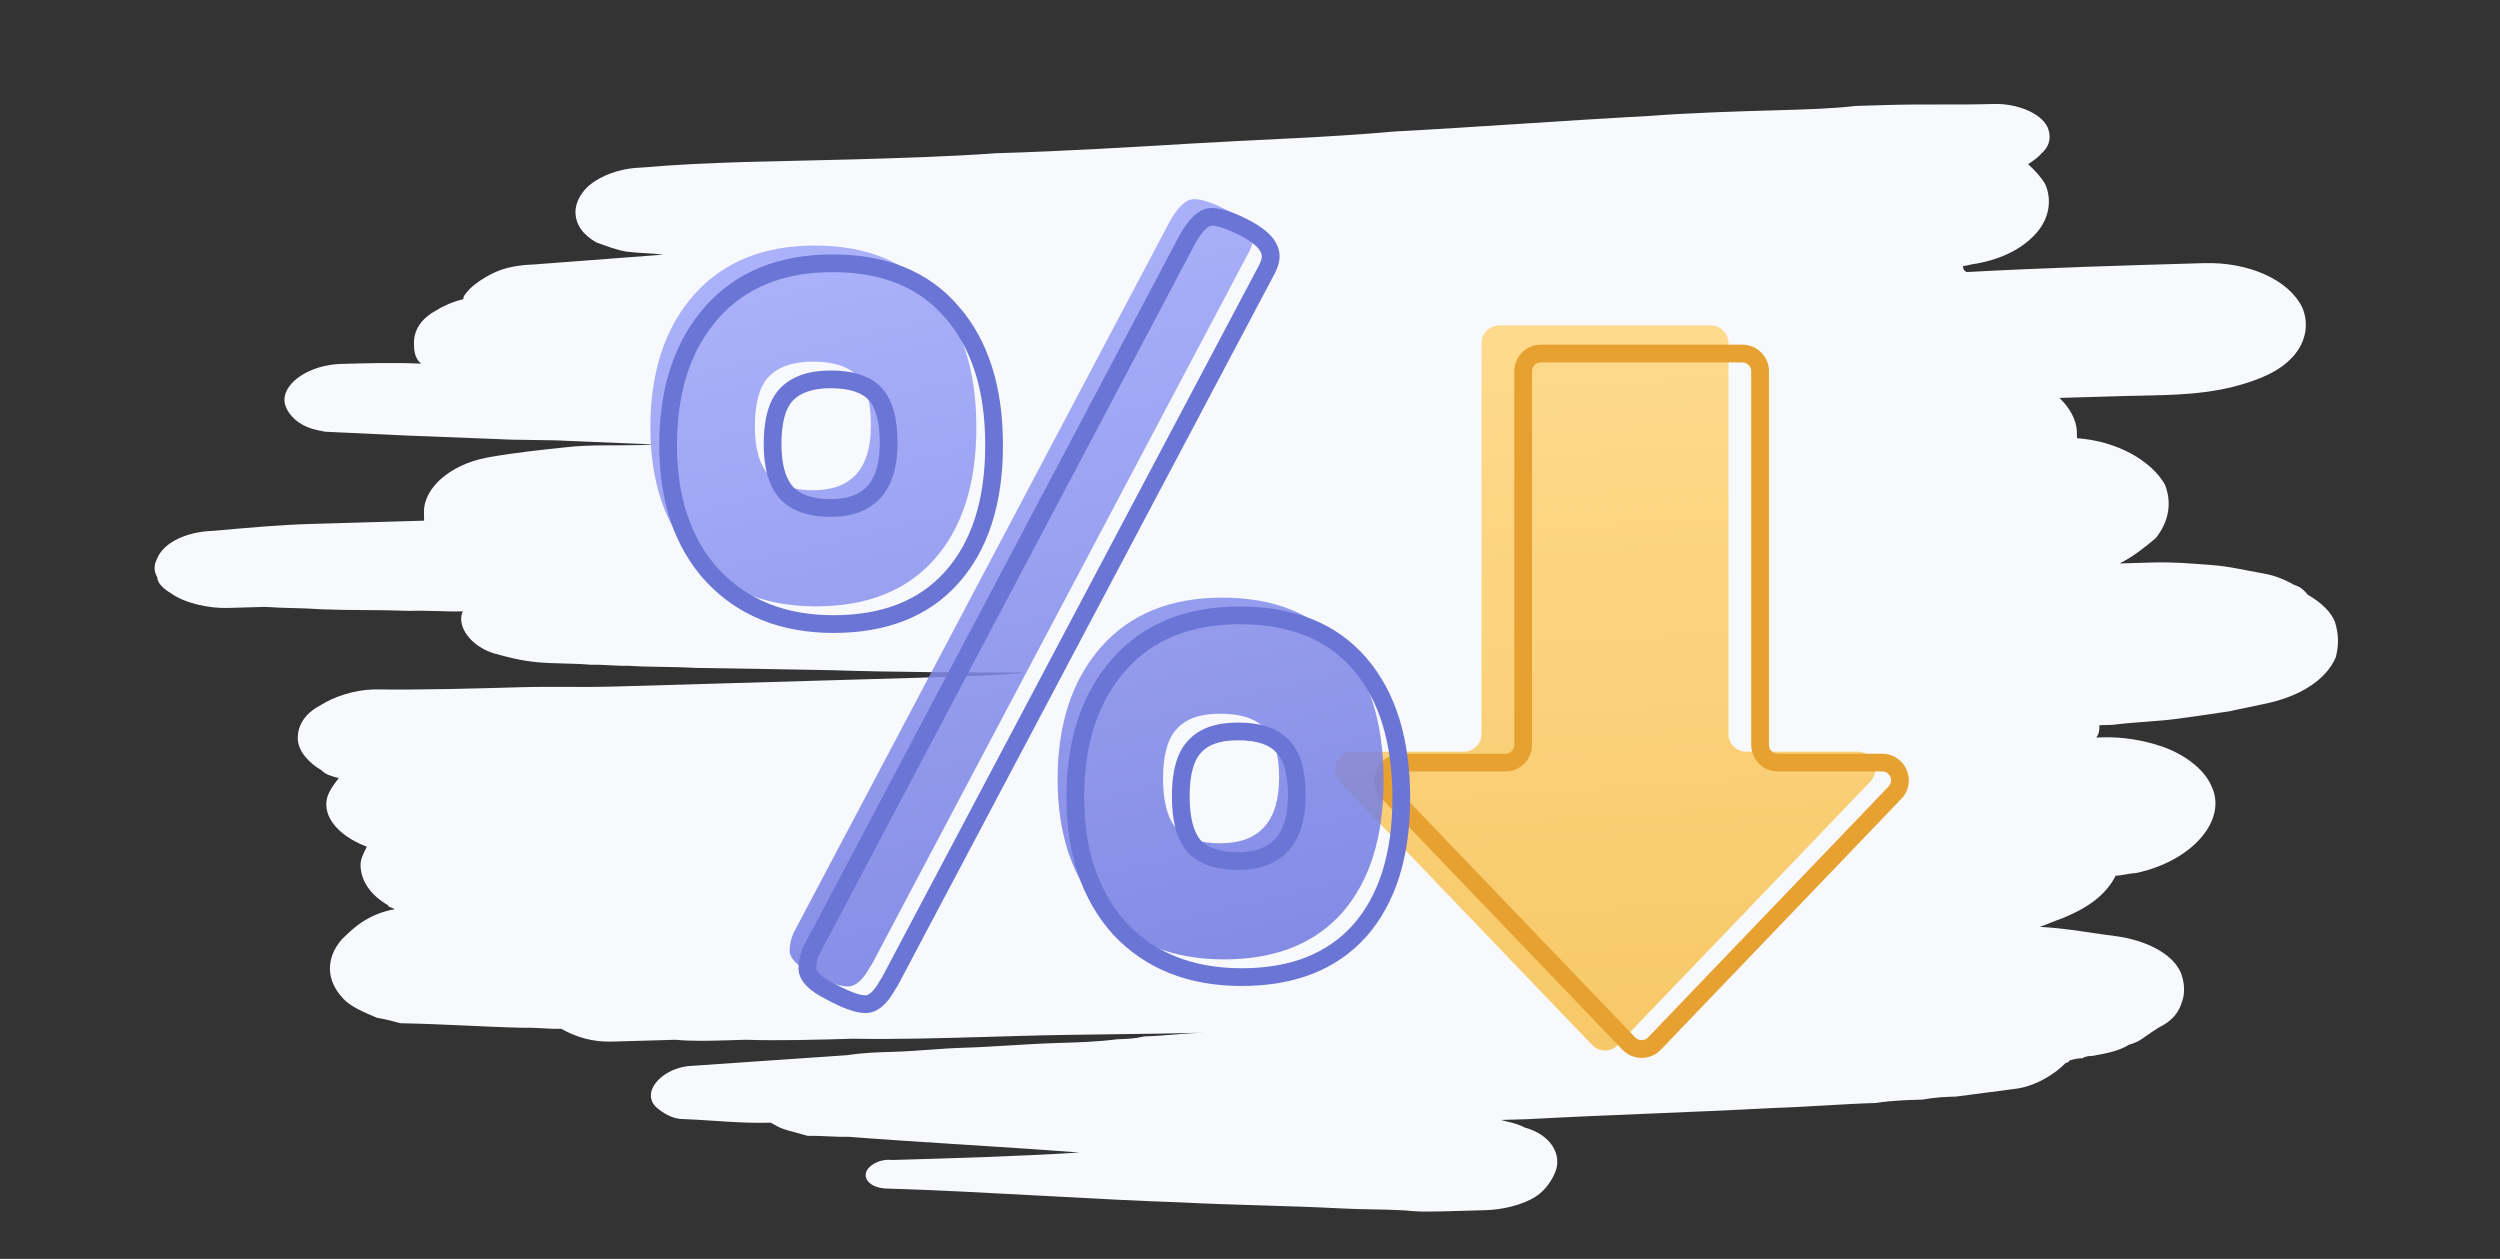
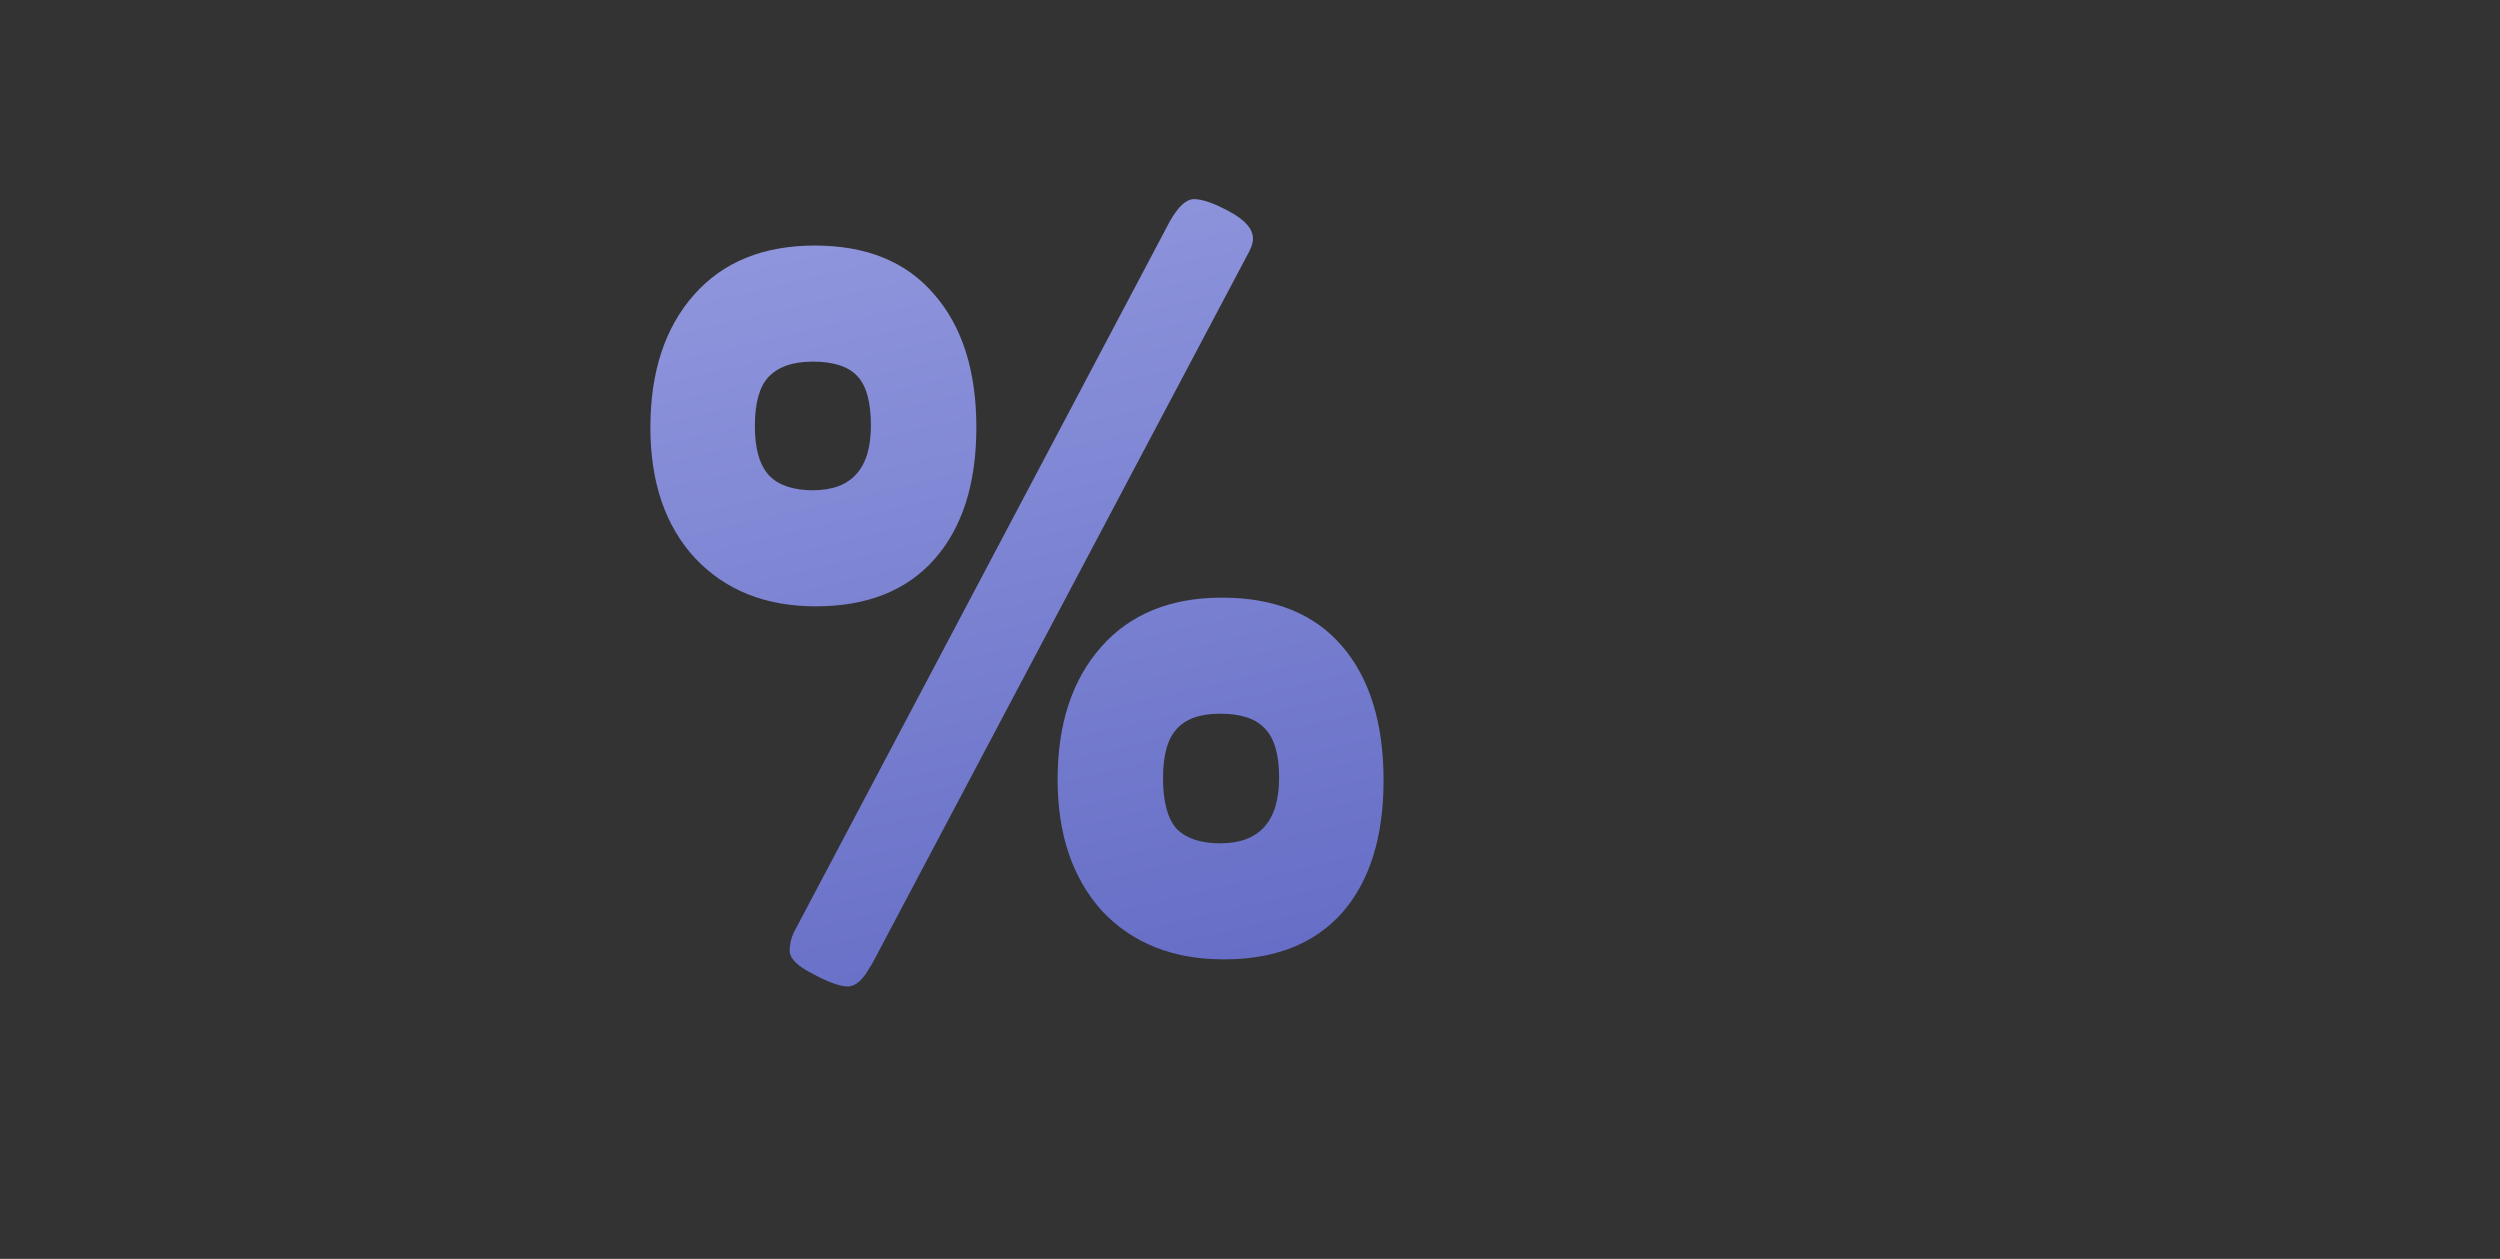
<svg xmlns="http://www.w3.org/2000/svg" width="282" height="142" viewBox="0 0 282 142" fill="none">
  <rect x="0" y="0" width="282" height="142" fill="#333333" stroke="none" />
-   <path d="M158.546 136.537C155.898 136.383 153.633 136.449 150.985 136.295C145.313 135.999 139.267 135.943 133.594 135.647C122.631 135.274 111.659 134.44 100.318 134.078C98.808 134.122 97.662 133.464 97.644 132.544C97.626 131.624 99.118 130.661 100.633 130.847C107.807 130.639 114.603 130.443 121.772 130.006C113.07 129.337 104.372 128.898 95.67 128.229C94.16 128.273 92.645 128.086 91.135 128.13C90.375 127.922 89.616 127.714 88.856 127.505C88.096 127.297 87.714 127.078 86.95 126.64C83.552 126.738 80.522 126.366 77.12 126.234C75.987 126.267 74.841 125.609 74.072 124.941C73.303 124.273 73.285 123.353 73.649 122.652C74.377 121.25 76.247 120.276 78.135 120.221C83.794 119.827 89.831 119.423 95.49 119.029C97.373 118.744 98.883 118.701 100.771 118.646C103.414 118.57 106.053 118.263 108.696 118.187C112.094 118.088 115.865 117.749 119.263 117.651C121.529 117.586 123.794 117.52 126.055 117.225C127.188 117.192 127.943 117.17 129.071 116.907C131.337 116.842 133.598 116.546 135.863 116.481C129.067 116.677 121.888 116.655 115.092 116.851C113.959 116.884 112.827 116.917 111.316 116.96C106.408 117.102 101.122 117.255 96.209 117.167C92.056 117.287 87.902 117.407 84.122 117.286C83.367 117.308 82.612 117.33 81.857 117.352C79.969 117.406 78.081 117.461 76.189 117.286C73.923 117.351 71.28 117.428 69.015 117.493C66.749 117.559 64.848 116.923 63.32 116.047C61.809 116.09 60.672 115.893 59.162 115.937C54.627 115.838 50.087 115.509 45.174 115.421C44.414 115.213 43.654 115.004 42.517 114.807C40.993 114.161 39.469 113.515 38.696 112.616C36.768 110.601 36.718 108.071 38.566 105.946C39.307 105.235 40.049 104.523 40.795 104.041C41.914 103.318 43.038 102.825 44.544 102.552C44.161 102.333 43.784 102.343 43.779 102.113C41.869 101.018 40.705 99.441 40.669 97.601C40.655 96.911 41.019 96.21 41.383 95.509C37.958 94.227 36.02 91.752 37.108 89.419C37.472 88.718 37.841 88.247 38.209 87.776C37.45 87.568 36.69 87.36 36.303 86.911C34.775 86.034 33.615 84.687 33.588 83.307C33.561 81.927 34.289 80.525 36.159 79.551C37.651 78.587 39.903 77.832 42.169 77.766C47.837 77.832 53.5 77.669 58.786 77.516C62.184 77.418 65.587 77.549 69.363 77.44C78.802 77.167 88.241 76.894 97.303 76.632C99.946 76.556 102.967 76.469 105.61 76.392C109.008 76.294 112.406 76.195 115.8 75.867C108.244 75.856 101.065 75.833 93.505 75.591C88.592 75.503 83.679 75.415 78.388 75.338C75.741 75.184 73.098 75.261 70.828 75.096C69.318 75.14 68.18 74.943 66.67 74.987C64.778 74.811 62.512 74.877 60.62 74.701C58.728 74.526 57.208 74.109 55.689 73.693C53.028 72.85 51.473 70.593 52.196 68.961C50.308 69.016 48.416 68.841 46.151 68.906C42.748 68.774 39.727 68.862 36.325 68.73C34.055 68.565 32.167 68.62 29.897 68.456C29.142 68.477 28.387 68.499 27.631 68.521C26.876 68.543 26.499 68.554 25.744 68.576C23.478 68.641 20.822 68.028 19.289 66.921C18.525 66.483 17.756 65.815 17.742 65.125C17.351 64.446 17.338 63.756 17.702 63.055C18.421 61.193 21.041 59.967 24.062 59.879C27.833 59.54 31.604 59.201 35.002 59.103C37.268 59.037 39.533 58.972 41.421 58.917C43.687 58.852 45.575 58.797 47.84 58.731C47.835 58.501 47.826 58.041 47.822 57.811C47.768 55.051 50.739 52.434 54.879 51.624C57.89 51.077 60.906 50.759 63.922 50.442C66.561 50.136 69.586 50.278 72.229 50.202C72.984 50.18 73.362 50.169 74.117 50.147C70.714 50.015 67.689 49.873 64.286 49.741C61.639 49.587 58.618 49.675 55.971 49.521C52.568 49.389 49.165 49.258 45.763 49.126C42.738 48.983 39.712 48.841 36.687 48.698C35.55 48.501 34.791 48.293 34.026 47.854C32.88 47.197 32.102 46.069 32.084 45.149C32.044 43.079 35.028 41.152 38.426 41.053C41.447 40.966 44.468 40.879 47.493 41.021C46.724 40.353 46.706 39.433 46.693 38.743C46.665 37.363 47.394 35.961 49.263 34.987C50.009 34.505 51.133 34.012 52.261 33.749C52.252 33.289 52.625 33.048 52.994 32.578C53.736 31.866 54.855 31.143 55.978 30.65C57.102 30.157 58.608 29.884 60.118 29.84C65.022 29.468 69.926 29.096 74.83 28.724C73.315 28.538 72.182 28.571 70.668 28.384C69.53 28.187 68.389 27.76 67.247 27.333C65.719 26.456 64.941 25.328 64.914 23.948C64.891 22.798 65.619 21.396 67.112 20.433C68.604 19.469 70.483 18.954 72.371 18.9C80.29 18.21 88.224 18.211 96.153 17.982C101.439 17.829 107.103 17.665 112.384 17.283C119.936 17.064 127.105 16.627 134.652 16.178C142.199 15.73 149.75 15.512 157.293 14.833C166.727 14.331 176.535 13.587 185.97 13.084C190.874 12.712 195.782 12.57 201.068 12.417C203.711 12.341 206.732 12.253 209.37 11.947C210.503 11.914 211.636 11.881 213.146 11.838C216.922 11.729 220.702 11.849 224.855 11.729C227.498 11.653 230.164 12.726 230.951 14.315C231.346 15.224 231.369 16.374 230.254 17.326C229.885 17.797 229.139 18.279 228.766 18.52C229.535 19.188 230.308 20.086 230.699 20.765C231.49 22.584 231.153 24.665 229.675 26.318C228.196 27.972 225.953 29.187 222.942 29.735C222.564 29.746 221.813 29.998 221.436 30.009C221.44 30.238 221.445 30.468 221.827 30.688C230.884 30.195 239.568 29.944 248.63 29.682C253.538 29.541 258.11 31.48 259.683 34.656C260.474 36.474 260.138 38.555 258.659 40.209C257.18 41.862 254.933 42.848 251.926 43.625C247.79 44.665 243.633 44.555 239.479 44.675C237.214 44.741 234.571 44.817 232.305 44.883C233.461 46 234.243 47.358 234.27 48.738C234.275 48.968 234.279 49.198 234.284 49.428C238.823 49.757 242.644 51.948 244.209 54.664C245.004 56.713 244.667 58.794 243.193 60.677C242.079 61.63 240.591 62.824 239.094 63.557C240.227 63.525 241.737 63.481 242.87 63.448C245.135 63.383 247.027 63.558 249.297 63.722C251.567 63.887 253.087 64.303 255.361 64.698C256.498 64.895 257.64 65.322 258.786 65.98C259.546 66.188 259.933 66.637 260.319 67.086C261.848 67.962 263.003 69.079 263.403 70.219C263.808 71.588 263.83 72.738 263.48 74.129C262.396 76.691 259.412 78.619 255.272 79.429C254.144 79.692 252.638 79.965 251.51 80.228C249.627 80.513 247.743 80.797 245.482 81.093C243.222 81.388 240.578 81.465 238.318 81.76C237.94 81.771 237.185 81.793 236.807 81.804C236.816 82.264 236.825 82.724 236.457 83.195C236.834 83.184 236.834 83.184 237.212 83.173C239.477 83.107 241.752 83.502 243.653 84.137C246.314 84.981 248.616 86.755 249.407 88.573C251.371 92.429 247.308 97.149 240.912 98.485C240.157 98.507 239.406 98.758 238.651 98.78C237.559 100.883 235.698 102.318 232.7 103.555C231.95 103.807 230.826 104.299 230.075 104.551C233.101 104.694 236.135 105.297 239.164 105.669C242.576 106.261 245.25 107.795 246.046 109.843C246.446 110.982 246.469 112.132 246.109 113.063C245.754 114.224 245.017 115.166 243.52 115.899C243.147 116.14 243.147 116.14 242.774 116.381C242.028 116.863 241.287 117.575 240.158 117.838C239.039 118.56 237.533 118.834 236.028 119.108C235.65 119.119 235.272 119.129 234.899 119.37C234.522 119.381 234.144 119.392 233.394 119.644C233.394 119.644 233.398 119.874 233.021 119.885C231.91 121.068 229.672 122.513 227.411 122.809C225.15 123.104 222.889 123.4 220.628 123.695C219.496 123.728 218.363 123.761 216.857 124.034C214.969 124.089 213.459 124.133 211.576 124.417C207.8 124.526 203.651 124.877 199.875 124.986C190.818 125.478 181.379 125.751 172.322 126.243C171.189 126.275 170.434 126.297 169.301 126.33C170.061 126.538 171.198 126.735 171.962 127.174C175.001 128.006 176.179 130.273 175.46 132.135C175.1 133.066 174.367 134.238 173.248 134.961C171.756 135.925 169.5 136.45 167.612 136.505C166.857 136.526 165.724 136.559 164.969 136.581C161.571 136.679 160.06 136.723 158.546 136.537Z" fill="#F7F9FC" />
-   <path fill-rule="evenodd" clip-rule="evenodd" d="M165.118 84.79C166.223 84.79 167.118 83.894 167.118 82.79L167.118 38.703C167.118 37.599 168.014 36.703 169.118 36.703L192.969 36.703C194.074 36.703 194.969 37.599 194.969 38.703L194.969 82.79C194.969 83.894 195.865 84.79 196.969 84.79L209.52 84.79C211.282 84.79 212.183 86.902 210.964 88.174L182.487 117.88C181.7 118.701 180.387 118.701 179.6 117.88L151.123 88.174C149.904 86.902 150.805 84.79 152.567 84.79L165.118 84.79Z" fill="url(#paint0_linear_125_3347)" />
-   <path d="M158.039 86.023V85.023V86.023ZM186.619 117.715L185.898 117.023L186.619 117.715ZM183.732 117.715L184.454 117.023L183.732 117.715ZM213.756 89.407L213.034 88.715L213.756 89.407ZM171.813 41.879L170.813 41.879L171.813 41.879ZM169.813 86.023L169.813 85.023L169.813 86.023ZM172.813 84.023L172.813 41.879L170.813 41.879L170.813 84.023H172.813ZM173.813 40.879L196.539 40.879V38.879L173.813 38.879V40.879ZM197.539 41.879L197.539 84.023H199.539L199.539 41.879L197.539 41.879ZM200.539 87.023H212.312V85.023H200.539V87.023ZM213.034 88.715L185.898 117.023L187.341 118.407L214.478 90.099L213.034 88.715ZM184.454 117.023L157.317 88.715L155.873 90.099L183.01 118.407L184.454 117.023ZM158.039 87.023H169.813L169.813 85.023H158.039L158.039 87.023ZM157.317 88.715C156.708 88.079 157.158 87.023 158.039 87.023L158.039 85.023C155.397 85.023 154.045 88.192 155.873 90.099L157.317 88.715ZM185.898 117.023C185.504 117.434 184.847 117.434 184.454 117.023L183.01 118.407C184.191 119.639 186.16 119.639 187.341 118.407L185.898 117.023ZM212.312 87.023C213.193 87.023 213.644 88.079 213.034 88.715L214.478 90.099C216.306 88.192 214.955 85.023 212.312 85.023V87.023ZM197.539 84.023C197.539 85.68 198.882 87.023 200.539 87.023V85.023C199.986 85.023 199.539 84.575 199.539 84.023H197.539ZM196.539 40.879C197.091 40.879 197.539 41.327 197.539 41.879L199.539 41.879C199.539 40.222 198.195 38.879 196.539 38.879V40.879ZM172.813 41.879C172.813 41.327 173.261 40.879 173.813 40.879V38.879C172.156 38.879 170.813 40.222 170.813 41.879L172.813 41.879ZM170.813 84.023C170.813 84.575 170.365 85.023 169.813 85.023L169.813 87.023C171.47 87.023 172.813 85.68 172.813 84.023H170.813Z" fill="#E7A130" />
  <path d="M119.298 87.925C119.298 81.669 120.934 76.687 124.207 72.977C127.48 69.268 132.026 67.413 137.845 67.413C143.737 67.413 148.247 69.231 151.374 72.868C154.502 76.505 156.066 81.56 156.066 88.034C156.066 94.435 154.502 99.417 151.374 102.981C148.247 106.473 143.81 108.218 138.064 108.218C132.317 108.218 127.735 106.4 124.316 102.763C120.97 99.053 119.298 94.107 119.298 87.925ZM137.627 95.126C142.064 95.126 144.283 92.653 144.283 87.706C144.283 85.088 143.737 83.233 142.646 82.142C141.628 81.051 139.955 80.505 137.627 80.505C135.372 80.505 133.736 81.087 132.717 82.251C131.699 83.342 131.19 85.197 131.19 87.816C131.19 90.434 131.699 92.325 132.717 93.489C133.809 94.58 135.445 95.126 137.627 95.126ZM73.364 48.21C73.364 41.955 75.001 36.972 78.274 33.263C81.547 29.553 86.093 27.698 91.912 27.698C97.731 27.698 102.204 29.517 105.332 33.154C108.532 36.791 110.133 41.809 110.133 48.21C110.133 54.611 108.532 59.594 105.332 63.158C102.204 66.649 97.767 68.395 92.021 68.395C86.348 68.395 81.802 66.576 78.383 62.94C75.037 59.303 73.364 54.393 73.364 48.21ZM91.694 55.302C96.058 55.302 98.24 52.865 98.24 47.992C98.24 45.374 97.731 43.519 96.713 42.428C95.694 41.337 94.022 40.791 91.694 40.791C89.439 40.791 87.766 41.373 86.675 42.537C85.657 43.628 85.148 45.483 85.148 48.101C85.148 50.647 85.693 52.502 86.784 53.666C87.875 54.757 89.512 55.302 91.694 55.302ZM131.954 24.971C132.899 23.298 133.809 22.462 134.681 22.462C135.627 22.462 136.973 22.934 138.718 23.88C140.464 24.825 141.337 25.844 141.337 26.935C141.337 27.444 141.082 28.135 140.573 29.008L98.349 108.764L98.131 109.091C97.331 110.546 96.495 111.273 95.622 111.273C94.749 111.273 93.44 110.8 91.694 109.855C89.948 108.982 89.075 108.109 89.075 107.236C89.075 106.363 89.33 105.491 89.839 104.618L131.954 24.971Z" fill="url(#paint1_linear_125_3347)" fill-opacity="0.85" />
-   <path d="M126.207 74.977L126.957 75.639H126.957L126.207 74.977ZM153.374 74.868L154.133 74.216V74.216L153.374 74.868ZM153.374 104.981L154.119 105.648L154.126 105.641L153.374 104.981ZM126.316 104.763L125.574 105.433L125.581 105.44L125.588 105.448L126.316 104.763ZM144.646 84.142L143.915 84.824L143.927 84.837L143.939 84.849L144.646 84.142ZM134.717 84.251L135.449 84.933L135.459 84.922L135.47 84.91L134.717 84.251ZM134.717 95.489L133.965 96.147L133.987 96.173L134.01 96.196L134.717 95.489ZM80.274 35.263L79.524 34.601L80.274 35.263ZM107.332 35.154L106.574 35.806L106.581 35.814L107.332 35.154ZM107.332 65.158L106.588 64.49L106.587 64.49L107.332 65.158ZM80.383 64.939L79.647 65.617L79.654 65.624L80.383 64.939ZM98.713 44.428L97.982 45.11L98.713 44.428ZM88.675 44.537L87.945 43.853L87.944 43.855L88.675 44.537ZM88.784 55.666L88.055 56.349L88.066 56.361L88.077 56.373L88.784 55.666ZM133.954 26.971L133.083 26.479L133.076 26.491L133.07 26.503L133.954 26.971ZM140.718 25.88L141.195 25L140.718 25.88ZM142.573 31.008L141.709 30.504L141.699 30.522L141.689 30.54L142.573 31.008ZM100.349 110.764L101.181 111.318L101.209 111.276L101.233 111.232L100.349 110.764ZM100.131 111.091L99.299 110.536L99.275 110.572L99.255 110.609L100.131 111.091ZM93.694 111.855L94.17 110.975L94.156 110.968L94.141 110.96L93.694 111.855ZM91.839 106.618L92.703 107.122L92.713 107.104L92.723 107.085L91.839 106.618ZM122.298 89.925C122.298 83.846 123.884 79.121 126.957 75.639L125.457 74.316C121.984 78.252 120.298 83.492 120.298 89.925H122.298ZM126.957 75.639C130.007 72.183 134.258 70.413 139.845 70.413V68.413C133.795 68.413 128.954 70.352 125.457 74.316L126.957 75.639ZM139.845 70.413C145.518 70.413 149.721 72.154 152.616 75.52L154.133 74.216C150.772 70.309 145.956 68.413 139.845 68.413V70.413ZM152.616 75.52C155.541 78.921 157.066 83.715 157.066 90.034H159.066C159.066 83.405 157.464 78.089 154.133 74.216L152.616 75.52ZM157.066 90.034C157.066 96.278 155.542 100.995 152.623 104.322L154.126 105.641C157.463 101.839 159.066 96.592 159.066 90.034H157.066ZM152.63 104.314C149.734 107.547 145.595 109.218 140.064 109.218V111.218C146.025 111.218 150.76 109.398 154.119 105.648L152.63 104.314ZM140.064 109.218C134.548 109.218 130.245 107.483 127.045 104.078L125.588 105.448C129.225 109.317 134.087 111.218 140.064 111.218V109.218ZM127.059 104.093C123.916 100.608 122.298 95.921 122.298 89.925H120.298C120.298 96.293 122.025 101.498 125.574 105.433L127.059 104.093ZM139.627 98.126C142.03 98.126 144.006 97.451 145.363 95.939C146.701 94.447 147.283 92.308 147.283 89.706H145.283C145.283 92.05 144.755 93.622 143.874 94.603C143.013 95.564 141.662 96.126 139.627 96.126V98.126ZM147.283 89.706C147.283 86.996 146.726 84.808 145.353 83.435L143.939 84.849C144.748 85.658 145.283 87.18 145.283 89.706H147.283ZM145.377 83.46C144.086 82.076 142.079 81.505 139.627 81.505V83.505C141.83 83.505 143.169 84.025 143.915 84.824L145.377 83.46ZM139.627 81.505C137.219 81.505 135.247 82.128 133.965 83.593L135.47 84.91C136.225 84.047 137.526 83.505 139.627 83.505V81.505ZM133.986 83.569C132.705 84.942 132.19 87.119 132.19 89.816H134.19C134.19 87.275 134.694 85.742 135.449 84.933L133.986 83.569ZM132.19 89.816C132.19 92.522 132.708 94.712 133.965 96.147L135.47 94.831C134.69 93.939 134.19 92.347 134.19 89.816H132.19ZM134.01 96.196C135.355 97.541 137.291 98.126 139.627 98.126V96.126C137.599 96.126 136.262 95.619 135.425 94.782L134.01 96.196ZM76.364 50.21C76.364 44.132 77.951 39.407 81.024 35.925L79.524 34.601C76.051 38.538 74.364 43.778 74.364 50.21H76.364ZM81.024 35.925C84.073 32.468 88.325 30.698 93.912 30.698V28.698C87.862 28.698 83.021 30.638 79.524 34.601L81.024 35.925ZM93.912 30.698C99.508 30.698 103.676 32.437 106.574 35.806L108.09 34.502C104.732 30.597 99.954 28.698 93.912 28.698V30.698ZM106.581 35.814C109.575 39.217 111.133 43.973 111.133 50.21H113.133C113.133 43.646 111.49 38.364 108.083 34.493L106.581 35.814ZM111.133 50.21C111.133 56.449 109.575 61.163 106.588 64.49L108.076 65.826C111.49 62.024 113.133 56.773 113.133 50.21H111.133ZM106.587 64.49C103.691 67.723 99.553 69.395 94.021 69.395V71.395C99.982 71.395 104.718 69.575 108.077 65.825L106.587 64.49ZM94.021 69.395C88.582 69.395 84.315 67.662 81.112 64.255L79.654 65.624C83.289 69.491 88.113 71.395 94.021 71.395V69.395ZM81.119 64.263C77.983 60.853 76.364 56.208 76.364 50.21H74.364C74.364 56.578 76.092 61.752 79.647 65.617L81.119 64.263ZM93.694 58.302C96.06 58.302 98.01 57.636 99.349 56.142C100.668 54.668 101.24 52.557 101.24 49.992H99.24C99.24 52.3 98.721 53.844 97.859 54.807C97.015 55.749 95.692 56.302 93.694 56.302V58.302ZM101.24 49.992C101.24 47.295 100.726 45.119 99.444 43.745L97.982 45.11C98.737 45.919 99.24 47.452 99.24 49.992H101.24ZM99.444 43.745C98.153 42.362 96.146 41.791 93.694 41.791V43.791C95.897 43.791 97.236 44.311 97.982 45.11L99.444 43.745ZM93.694 41.791C91.279 41.791 89.293 42.416 87.945 43.853L89.405 45.221C90.239 44.33 91.599 43.791 93.694 43.791V41.791ZM87.944 43.855C86.662 45.228 86.148 47.404 86.148 50.101H88.148C88.148 47.561 88.651 46.028 89.406 45.219L87.944 43.855ZM86.148 50.101C86.148 52.757 86.711 54.917 88.055 56.349L89.514 54.982C88.675 54.087 88.148 52.537 88.148 50.101H86.148ZM88.077 56.373C89.422 57.717 91.358 58.302 93.694 58.302V56.302C91.666 56.302 90.329 55.796 89.491 54.959L88.077 56.373ZM134.824 27.463C135.271 26.673 135.674 26.144 136.022 25.825C136.368 25.506 136.583 25.462 136.681 25.462V23.462C135.907 23.462 135.23 23.835 134.668 24.353C134.106 24.87 133.582 25.596 133.083 26.479L134.824 27.463ZM136.681 25.462C137.359 25.462 138.515 25.824 140.242 26.759L141.195 25C139.43 24.045 137.895 23.462 136.681 23.462V25.462ZM140.242 26.759C141.931 27.674 142.337 28.437 142.337 28.935H144.337C144.337 27.25 142.997 25.977 141.195 25L140.242 26.759ZM142.337 28.935C142.337 29.164 142.201 29.661 141.709 30.504L143.437 31.512C143.963 30.609 144.337 29.724 144.337 28.935H142.337ZM141.689 30.54L99.466 110.296L101.233 111.232L143.457 31.476L141.689 30.54ZM99.517 110.209L99.299 110.536L100.963 111.646L101.181 111.318L99.517 110.209ZM99.255 110.609C98.475 112.027 97.893 112.273 97.622 112.273V114.273C99.096 114.273 100.187 113.064 101.007 111.573L99.255 110.609ZM97.622 112.273C97.024 112.273 95.911 111.919 94.17 110.975L93.218 112.734C94.968 113.682 96.474 114.273 97.622 114.273V112.273ZM94.141 110.96C93.315 110.547 92.767 110.168 92.437 109.838C92.11 109.511 92.075 109.314 92.075 109.236H90.075C90.075 110.031 90.478 110.707 91.023 111.253C91.566 111.796 92.327 112.289 93.247 112.749L94.141 110.96ZM92.075 109.236C92.075 108.567 92.269 107.866 92.703 107.122L90.975 106.114C90.391 107.115 90.075 108.16 90.075 109.236H92.075ZM92.723 107.085L134.838 27.438L133.07 26.503L90.955 106.15L92.723 107.085Z" fill="#6A75D5" />
  <defs>
    <linearGradient id="paint0_linear_125_3347" x1="181.044" y1="36.703" x2="186.345" y2="123" gradientUnits="userSpaceOnUse">
      <stop stop-color="#FFDA8D" />
      <stop offset="1" stop-color="#F6C765" />
    </linearGradient>
    <linearGradient id="paint1_linear_125_3347" x1="85.345" y1="9" x2="115" y2="136" gradientUnits="userSpaceOnUse">
      <stop stop-color="#A9B0FF" />
      <stop offset="1" stop-color="#636DDA" />
    </linearGradient>
  </defs>
</svg>